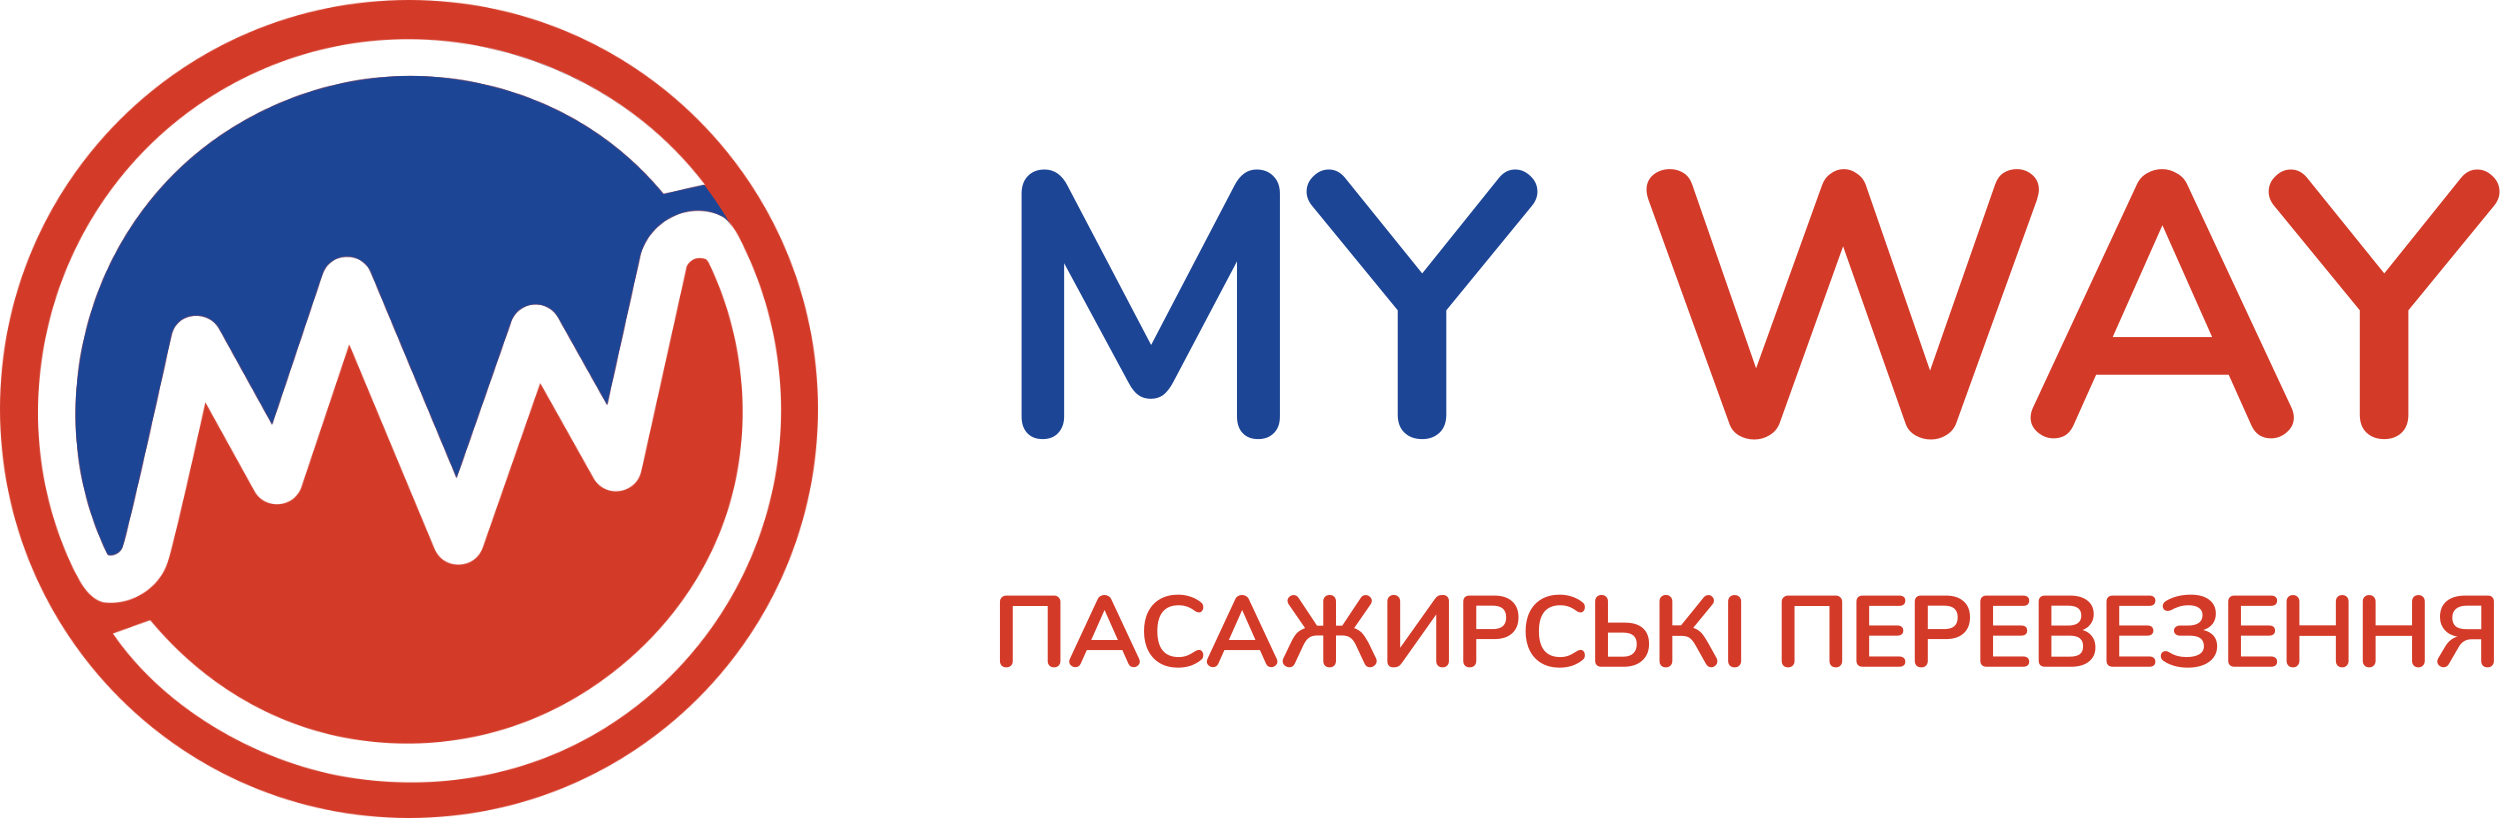
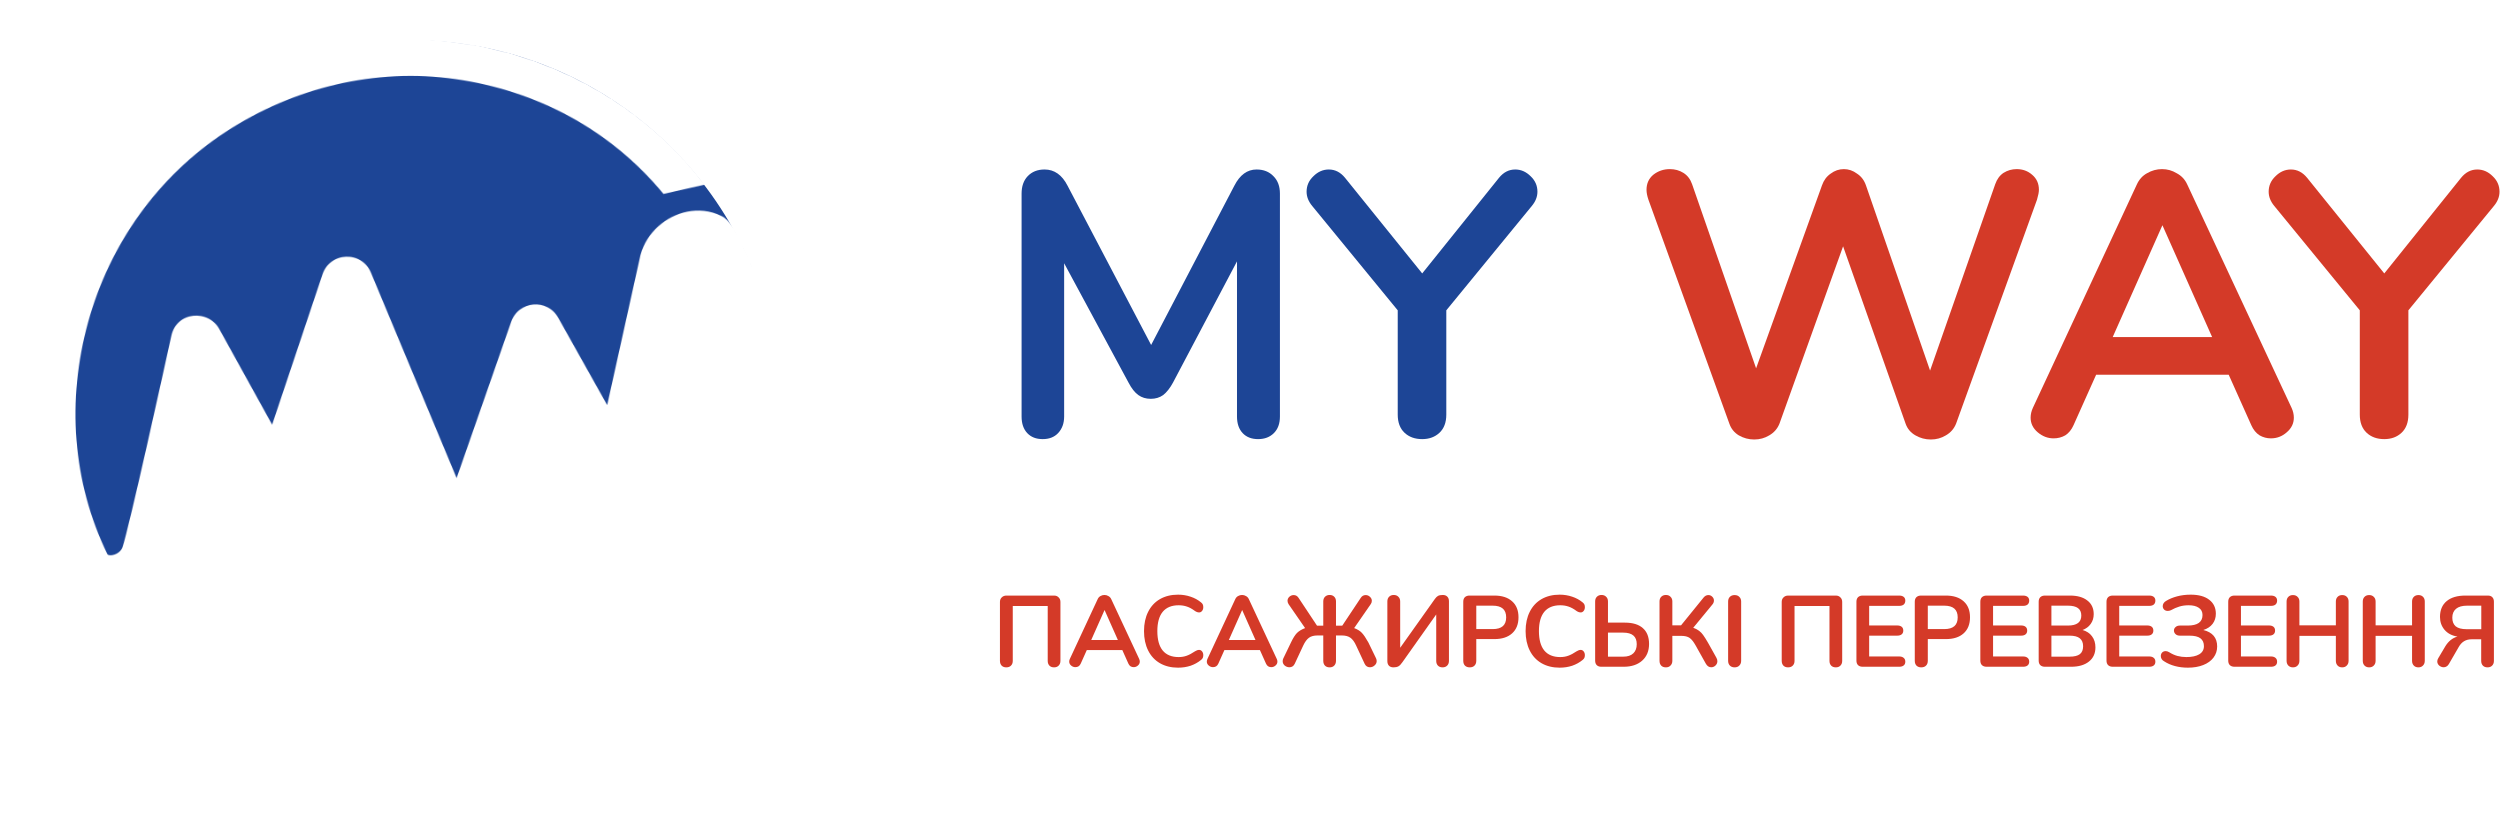
<svg xmlns="http://www.w3.org/2000/svg" width="2827" height="925" viewBox="0 0 2827 925" fill="none">
  <path d="M1420.93 191.658C1428.88 191.658 1435.27 194.213 1440.1 199.323C1444.92 204.149 1447.34 210.679 1447.34 218.912V471.005C1447.34 478.954 1445.07 485.199 1440.52 489.742C1435.98 494.284 1430.02 496.555 1422.64 496.555C1415.26 496.555 1409.44 494.284 1405.18 489.742C1400.92 485.199 1398.79 478.954 1398.79 471.005V295.562L1326.4 432.68C1322.99 438.925 1319.3 443.61 1315.33 446.732C1311.35 449.571 1306.67 450.991 1301.28 450.991C1295.88 450.991 1291.2 449.571 1287.22 446.732C1283.25 443.894 1279.56 439.209 1276.15 432.68L1203.33 297.691V471.005C1203.33 478.67 1201.06 484.915 1196.52 489.742C1192.26 494.284 1186.44 496.555 1179.06 496.555C1171.68 496.555 1165.86 494.284 1161.6 489.742C1157.34 485.199 1155.21 478.954 1155.21 471.005V218.912C1155.21 210.679 1157.49 204.149 1162.03 199.323C1166.85 194.213 1173.24 191.658 1181.19 191.658C1192.26 191.658 1200.92 197.762 1207.17 209.969L1301.7 390.097L1395.81 209.969C1402.06 197.762 1410.43 191.658 1420.93 191.658Z" fill="#1D4596" />
  <path d="M1695.1 201.027C1700.21 194.781 1706.31 191.658 1713.41 191.658C1719.94 191.658 1725.76 194.213 1730.87 199.323C1735.98 204.149 1738.53 209.969 1738.53 216.782C1738.53 222.46 1736.4 227.854 1732.14 232.964L1635.48 350.92V468.876C1635.48 477.676 1632.92 484.49 1627.81 489.316C1622.7 494.142 1616.17 496.555 1608.23 496.555C1599.99 496.555 1593.32 494.142 1588.21 489.316C1583.1 484.49 1580.55 477.676 1580.55 468.876V350.92L1483.88 232.964C1479.62 227.854 1477.49 222.46 1477.49 216.782C1477.49 209.969 1480.05 204.149 1485.16 199.323C1490.27 194.213 1496.09 191.658 1502.62 191.658C1509.72 191.658 1515.82 194.781 1520.93 201.027L1608.23 309.188L1695.1 201.027Z" fill="#1D4596" />
  <path d="M2256.2 208.266C2258.19 202.588 2261.31 198.33 2265.57 195.491C2270.11 192.652 2275.08 191.232 2280.48 191.232C2287.29 191.232 2293.11 193.362 2297.94 197.62C2303.05 201.878 2305.6 207.556 2305.6 214.653C2305.6 217.208 2304.89 220.899 2303.47 225.725L2211.92 479.096C2209.65 484.774 2205.81 489.174 2200.42 492.297C2195.31 495.419 2189.63 496.981 2183.39 496.981C2177.14 496.981 2171.32 495.419 2165.93 492.297C2160.53 489.174 2156.84 484.774 2154.86 479.096L2084.17 278.528L2012.2 479.096C2009.93 484.774 2006.1 489.174 2000.7 492.297C1995.59 495.419 1989.92 496.981 1983.67 496.981C1977.42 496.981 1971.6 495.419 1966.21 492.297C1961.1 489.174 1957.55 484.774 1955.57 479.096L1864.01 225.725C1862.59 221.467 1861.88 217.776 1861.88 214.653C1861.88 207.556 1864.44 201.878 1869.55 197.62C1874.94 193.362 1881.19 191.232 1888.28 191.232C1893.96 191.232 1899.07 192.652 1903.61 195.491C1908.16 198.33 1911.42 202.588 1913.41 208.266L1985.8 416.498L2060.32 209.543C2062.31 203.865 2065.57 199.465 2070.11 196.342C2074.66 192.936 2079.62 191.232 2085.02 191.232C2090.41 191.232 2095.38 192.936 2099.92 196.342C2104.75 199.465 2108.16 204.007 2110.14 209.969L2182.53 419.053L2256.2 208.266Z" fill="#D43A28" />
  <path d="M2591.32 461.211C2593.02 464.901 2593.88 468.592 2593.88 472.282C2593.88 478.812 2591.18 484.348 2585.79 488.89C2580.68 493.432 2574.71 495.703 2567.9 495.703C2563.36 495.703 2559.1 494.568 2555.13 492.297C2551.15 489.742 2548.03 485.909 2545.76 480.799L2520.21 423.737H2370.31L2344.76 480.799C2342.49 485.909 2339.37 489.742 2335.4 492.297C2331.42 494.568 2327.02 495.703 2322.19 495.703C2315.66 495.703 2309.7 493.432 2304.31 488.89C2298.92 484.348 2296.22 478.812 2296.22 472.282C2296.22 468.592 2297.07 464.901 2298.77 461.211L2416.3 208.692C2418.86 203.014 2422.69 198.755 2427.8 195.917C2433.19 192.794 2438.87 191.232 2444.83 191.232C2450.8 191.232 2456.33 192.794 2461.44 195.917C2466.84 198.755 2470.81 203.014 2473.37 208.692L2591.32 461.211ZM2389.05 381.154H2501.47L2445.26 254.682L2389.05 381.154Z" fill="#D43A28" />
  <path d="M2783.01 201.027C2788.12 194.781 2794.23 191.658 2801.32 191.658C2807.85 191.658 2813.67 194.213 2818.78 199.323C2823.89 204.149 2826.45 209.969 2826.45 216.782C2826.45 222.46 2824.32 227.854 2820.06 232.964L2723.4 350.92V468.876C2723.4 477.676 2720.84 484.49 2715.73 489.316C2710.62 494.142 2704.09 496.555 2696.14 496.555C2687.91 496.555 2681.24 494.142 2676.13 489.316C2671.02 484.49 2668.46 477.676 2668.46 468.876V350.92L2571.8 232.964C2567.54 227.854 2565.41 222.46 2565.41 216.782C2565.41 209.969 2567.97 204.149 2573.08 199.323C2578.19 194.213 2584.01 191.658 2590.54 191.658C2597.63 191.658 2603.74 194.781 2608.85 201.027L2696.14 309.188L2783.01 201.027Z" fill="#D43A28" />
  <path d="M1137.93 754.656C1135.73 754.656 1133.97 754.009 1132.68 752.715C1131.39 751.345 1130.74 749.518 1130.74 747.234V680.665C1130.74 678.533 1131.42 676.821 1132.79 675.527C1134.16 674.156 1135.92 673.471 1138.05 673.471H1191.94C1194.07 673.471 1195.79 674.156 1197.08 675.527C1198.45 676.821 1199.14 678.533 1199.14 680.665V747.349C1199.14 749.556 1198.45 751.345 1197.08 752.715C1195.79 754.009 1194.07 754.656 1191.94 754.656C1189.73 754.656 1187.98 754.009 1186.69 752.715C1185.4 751.345 1184.75 749.556 1184.75 747.349V685.232H1145.24V747.349C1145.24 749.556 1144.56 751.345 1143.19 752.715C1141.89 754.009 1140.14 754.656 1137.93 754.656Z" fill="#D43A28" />
  <path d="M1288.2 745.179C1288.65 746.169 1288.88 747.158 1288.88 748.148C1288.88 749.899 1288.16 751.383 1286.71 752.601C1285.34 753.819 1283.74 754.428 1281.92 754.428C1280.7 754.428 1279.56 754.123 1278.49 753.515C1277.43 752.829 1276.59 751.802 1275.98 750.432L1269.13 735.131H1228.94L1222.08 750.432C1221.48 751.802 1220.64 752.829 1219.57 753.515C1218.51 754.123 1217.33 754.428 1216.03 754.428C1214.28 754.428 1212.68 753.819 1211.24 752.601C1209.79 751.383 1209.07 749.899 1209.07 748.148C1209.07 747.158 1209.3 746.169 1209.75 745.179L1241.27 677.468C1241.95 675.945 1242.98 674.803 1244.35 674.042C1245.8 673.205 1247.32 672.786 1248.92 672.786C1250.52 672.786 1252 673.205 1253.37 674.042C1254.82 674.803 1255.88 675.945 1256.57 677.468L1288.2 745.179ZM1233.96 723.712H1264.1L1249.03 689.8L1233.96 723.712Z" fill="#D43A28" />
  <path d="M1332.13 754.999C1324.36 754.999 1317.55 753.324 1311.69 749.975C1305.9 746.625 1301.45 741.83 1298.33 735.588C1295.21 729.345 1293.65 722.038 1293.65 713.664C1293.65 705.291 1295.21 698.021 1298.33 691.855C1301.45 685.613 1305.9 680.817 1311.69 677.468C1317.55 674.118 1324.36 672.444 1332.13 672.444C1337.15 672.444 1341.87 673.205 1346.29 674.727C1350.7 676.174 1354.62 678.305 1358.05 681.122C1359.04 681.883 1359.72 682.682 1360.1 683.519C1360.48 684.357 1360.67 685.385 1360.67 686.602C1360.67 688.277 1360.22 689.685 1359.3 690.827C1358.39 691.969 1357.29 692.54 1355.99 692.54C1354.47 692.54 1352.91 692.007 1351.31 690.941C1348.04 688.506 1344.99 686.831 1342.17 685.917C1339.36 684.928 1336.24 684.433 1332.81 684.433C1324.89 684.433 1318.88 686.907 1314.77 691.855C1310.74 696.803 1308.72 704.073 1308.72 713.664C1308.72 723.332 1310.74 730.64 1314.77 735.588C1318.88 740.536 1324.89 743.01 1332.81 743.01C1336.08 743.01 1339.09 742.515 1341.83 741.525C1344.65 740.536 1347.81 738.861 1351.31 736.501C1352.07 736.044 1352.83 735.664 1353.59 735.359C1354.35 735.055 1355.15 734.902 1355.99 734.902C1357.29 734.902 1358.39 735.473 1359.3 736.615C1360.22 737.757 1360.67 739.165 1360.67 740.84C1360.67 741.982 1360.48 743.01 1360.1 743.923C1359.72 744.76 1359.04 745.56 1358.05 746.321C1354.62 749.137 1350.7 751.307 1346.29 752.829C1341.87 754.276 1337.15 754.999 1332.13 754.999Z" fill="#D43A28" />
  <path d="M1443.8 745.179C1444.26 746.169 1444.49 747.158 1444.49 748.148C1444.49 749.899 1443.77 751.383 1442.32 752.601C1440.95 753.819 1439.35 754.428 1437.52 754.428C1436.31 754.428 1435.16 754.123 1434.1 753.515C1433.03 752.829 1432.19 751.802 1431.59 750.432L1424.73 735.131H1384.54L1377.69 750.432C1377.08 751.802 1376.24 752.829 1375.18 753.515C1374.11 754.123 1372.93 754.428 1371.64 754.428C1369.89 754.428 1368.29 753.819 1366.84 752.601C1365.4 751.383 1364.67 749.899 1364.67 748.148C1364.67 747.158 1364.9 746.169 1365.36 745.179L1396.87 677.468C1397.56 675.945 1398.59 674.803 1399.96 674.042C1401.4 673.205 1402.93 672.786 1404.52 672.786C1406.12 672.786 1407.61 673.205 1408.98 674.042C1410.42 674.803 1411.49 675.945 1412.17 677.468L1443.8 745.179ZM1389.57 723.712H1419.71L1404.64 689.8L1389.57 723.712Z" fill="#D43A28" />
  <path d="M1503.54 754.656C1501.34 754.656 1499.58 754.009 1498.29 752.715C1497 751.345 1496.35 749.518 1496.35 747.234V718.574H1489.96C1485.77 718.574 1482.5 719.45 1480.14 721.2C1477.78 722.951 1475.64 725.844 1473.74 729.878L1464.04 750.66C1463.43 751.954 1462.59 752.944 1461.52 753.629C1460.46 754.238 1459.32 754.542 1458.1 754.542C1456.12 754.542 1454.33 753.895 1452.73 752.601C1451.21 751.231 1450.45 749.594 1450.45 747.691C1450.45 746.625 1450.68 745.598 1451.13 744.608L1459.81 726.567C1462.17 721.619 1464.42 718.041 1466.55 715.834C1468.76 713.626 1471.84 711.761 1475.8 710.239L1457.18 683.291C1456.35 681.997 1455.93 680.703 1455.93 679.409C1455.93 677.658 1456.61 676.136 1457.98 674.841C1459.43 673.547 1461.07 672.9 1462.89 672.9C1465.18 672.9 1467 673.928 1468.37 675.983L1489.27 707.498H1496.35V680.094C1496.35 677.886 1497 676.136 1498.29 674.841C1499.66 673.471 1501.41 672.786 1503.54 672.786C1505.75 672.786 1507.5 673.471 1508.8 674.841C1510.09 676.136 1510.74 677.886 1510.74 680.094V707.498H1517.82L1538.71 676.098C1540.08 673.966 1541.95 672.9 1544.31 672.9C1546.13 672.9 1547.73 673.547 1549.1 674.841C1550.55 676.136 1551.27 677.658 1551.27 679.409C1551.27 680.779 1550.85 682.035 1550.02 683.177L1531.29 710.239C1535.1 711.685 1537.99 713.474 1539.97 715.605C1542.02 717.737 1544.5 721.391 1547.39 726.567L1556.07 744.494C1556.52 745.484 1556.75 746.511 1556.75 747.577C1556.75 749.48 1555.95 751.117 1554.36 752.487C1552.83 753.857 1551.08 754.542 1549.1 754.542C1547.88 754.542 1546.74 754.238 1545.68 753.629C1544.61 752.944 1543.77 751.954 1543.17 750.66L1533.46 729.878C1531.63 725.844 1529.5 722.951 1527.07 721.2C1524.71 719.45 1521.43 718.574 1517.25 718.574H1510.74V747.234C1510.74 749.442 1510.09 751.231 1508.8 752.601C1507.5 753.971 1505.75 754.656 1503.54 754.656Z" fill="#D43A28" />
  <path d="M1622.6 677.239C1623.74 675.641 1624.92 674.499 1626.14 673.814C1627.43 673.129 1629.22 672.786 1631.51 672.786C1633.71 672.786 1635.43 673.433 1636.64 674.727C1637.86 675.945 1638.47 677.658 1638.47 679.866V747.349C1638.47 749.556 1637.79 751.345 1636.42 752.715C1635.12 754.009 1633.41 754.656 1631.28 754.656C1629.07 754.656 1627.32 754.009 1626.03 752.715C1624.73 751.345 1624.08 749.556 1624.08 747.349V694.824L1585.83 748.833C1584.23 751.193 1582.71 752.753 1581.27 753.515C1579.82 754.276 1577.99 754.656 1575.78 754.656C1573.58 754.656 1571.86 754.047 1570.65 752.829C1569.43 751.535 1568.82 749.784 1568.82 747.577V680.094C1568.82 677.886 1569.47 676.136 1570.76 674.841C1572.13 673.471 1573.88 672.786 1576.01 672.786C1578.22 672.786 1579.97 673.471 1581.27 674.841C1582.64 676.136 1583.32 677.886 1583.32 680.094V732.505L1622.6 677.239Z" fill="#D43A28" />
  <path d="M1661.96 754.656C1659.75 754.656 1657.96 754.009 1656.59 752.715C1655.3 751.345 1654.65 749.518 1654.65 747.234V680.437C1654.65 678.229 1655.26 676.516 1656.48 675.298C1657.77 674.08 1659.52 673.471 1661.73 673.471H1689.82C1698.42 673.471 1705.12 675.641 1709.92 679.98C1714.71 684.243 1717.11 690.256 1717.11 698.021C1717.11 705.785 1714.71 711.837 1709.92 716.176C1705.12 720.515 1698.42 722.685 1689.82 722.685H1669.38V747.234C1669.38 749.518 1668.7 751.345 1667.33 752.715C1666.03 754.009 1664.24 754.656 1661.96 754.656ZM1687.99 711.38C1698.12 711.38 1703.18 706.965 1703.18 698.135C1703.18 689.305 1698.12 684.89 1687.99 684.89H1669.38V711.38H1687.99Z" fill="#D43A28" />
  <path d="M1763.63 754.999C1755.86 754.999 1749.05 753.324 1743.19 749.975C1737.4 746.625 1732.95 741.83 1729.83 735.588C1726.71 729.345 1725.15 722.038 1725.15 713.664C1725.15 705.291 1726.71 698.021 1729.83 691.855C1732.95 685.613 1737.4 680.817 1743.19 677.468C1749.05 674.118 1755.86 672.444 1763.63 672.444C1768.65 672.444 1773.37 673.205 1777.79 674.727C1782.2 676.174 1786.12 678.305 1789.55 681.122C1790.54 681.883 1791.22 682.682 1791.6 683.519C1791.98 684.357 1792.17 685.385 1792.17 686.602C1792.17 688.277 1791.72 689.685 1790.8 690.827C1789.89 691.969 1788.79 692.54 1787.49 692.54C1785.97 692.54 1784.41 692.007 1782.81 690.941C1779.54 688.506 1776.49 686.831 1773.68 685.917C1770.86 684.928 1767.74 684.433 1764.31 684.433C1756.4 684.433 1750.38 686.907 1746.27 691.855C1742.24 696.803 1740.22 704.073 1740.22 713.664C1740.22 723.332 1742.24 730.64 1746.27 735.588C1750.38 740.536 1756.4 743.01 1764.31 743.01C1767.59 743.01 1770.59 742.515 1773.33 741.525C1776.15 740.536 1779.31 738.861 1782.81 736.501C1783.57 736.044 1784.33 735.664 1785.09 735.359C1785.86 735.055 1786.65 734.902 1787.49 734.902C1788.79 734.902 1789.89 735.473 1790.8 736.615C1791.72 737.757 1792.17 739.165 1792.17 740.84C1792.17 741.982 1791.98 743.01 1791.6 743.923C1791.22 744.76 1790.54 745.56 1789.55 746.321C1786.12 749.137 1782.2 751.307 1777.79 752.829C1773.37 754.276 1768.65 754.999 1763.63 754.999Z" fill="#D43A28" />
  <path d="M1810.76 753.971C1808.55 753.971 1806.84 753.362 1805.62 752.144C1804.4 750.926 1803.79 749.214 1803.79 747.006V680.094C1803.79 677.886 1804.44 676.136 1805.73 674.841C1807.1 673.471 1808.85 672.786 1810.98 672.786C1813.19 672.786 1814.94 673.471 1816.24 674.841C1817.61 676.136 1818.29 677.886 1818.29 680.094V704.073H1837.47C1846.3 704.073 1853.04 706.128 1857.69 710.239C1862.4 714.349 1864.76 720.325 1864.76 728.166C1864.76 736.158 1862.14 742.477 1856.89 747.12C1851.71 751.688 1844.78 753.971 1836.1 753.971H1810.76ZM1835.53 742.553C1840.56 742.553 1844.36 741.297 1846.95 738.785C1849.54 736.273 1850.83 732.847 1850.83 728.508C1850.83 724.093 1849.58 720.82 1847.07 718.688C1844.55 716.481 1840.71 715.377 1835.53 715.377H1818.29V742.553H1835.53Z" fill="#D43A28" />
  <path d="M1883.77 754.656C1881.56 754.656 1879.81 754.009 1878.52 752.715C1877.22 751.345 1876.58 749.518 1876.58 747.234V680.094C1876.58 677.886 1877.22 676.136 1878.52 674.841C1879.89 673.471 1881.64 672.786 1883.77 672.786C1885.98 672.786 1887.73 673.471 1889.02 674.841C1890.39 676.136 1891.08 677.886 1891.08 680.094V707.156H1900.9L1926.47 675.641C1928 673.814 1929.79 672.9 1931.84 672.9C1933.52 672.9 1934.96 673.509 1936.18 674.727C1937.47 675.945 1938.12 677.392 1938.12 679.066C1938.12 680.665 1937.55 682.149 1936.41 683.519L1914.71 709.896C1917.45 710.886 1919.66 712.028 1921.34 713.322C1923.09 714.616 1924.65 716.252 1926.02 718.232C1927.46 720.211 1929.33 723.18 1931.61 727.138L1940.86 743.695C1941.62 744.989 1942 746.321 1942 747.691C1942 749.594 1941.28 751.231 1939.83 752.601C1938.46 753.895 1936.86 754.542 1935.04 754.542C1932.53 754.542 1930.51 753.21 1928.99 750.546L1917.34 729.764C1915.13 725.806 1912.92 723.027 1910.72 721.429C1908.51 719.83 1905.31 719.031 1901.13 719.031H1891.08V747.234C1891.08 749.442 1890.39 751.231 1889.02 752.601C1887.73 753.971 1885.98 754.656 1883.77 754.656Z" fill="#D43A28" />
  <path d="M1961.46 754.656C1959.26 754.656 1957.47 753.971 1956.1 752.601C1954.8 751.231 1954.16 749.442 1954.16 747.234V680.208C1954.16 678.001 1954.8 676.25 1956.1 674.956C1957.47 673.585 1959.26 672.9 1961.46 672.9C1963.75 672.9 1965.54 673.585 1966.83 674.956C1968.2 676.25 1968.89 678.001 1968.89 680.208V747.234C1968.89 749.442 1968.2 751.231 1966.83 752.601C1965.54 753.971 1963.75 754.656 1961.46 754.656Z" fill="#D43A28" />
  <path d="M2021.95 754.656C2019.74 754.656 2017.99 754.009 2016.7 752.715C2015.4 751.345 2014.76 749.518 2014.76 747.234V680.665C2014.76 678.533 2015.44 676.821 2016.81 675.527C2018.18 674.156 2019.93 673.471 2022.07 673.471H2075.96C2078.09 673.471 2079.8 674.156 2081.1 675.527C2082.47 676.821 2083.15 678.533 2083.15 680.665V747.349C2083.15 749.556 2082.47 751.345 2081.1 752.715C2079.8 754.009 2078.09 754.656 2075.96 754.656C2073.75 754.656 2072 754.009 2070.71 752.715C2069.41 751.345 2068.77 749.556 2068.77 747.349V685.232H2029.26V747.349C2029.26 749.556 2028.57 751.345 2027.2 752.715C2025.91 754.009 2024.16 754.656 2021.95 754.656Z" fill="#D43A28" />
  <path d="M2106.33 753.971C2104.12 753.971 2102.37 753.362 2101.08 752.144C2099.86 750.926 2099.25 749.214 2099.25 747.006V680.437C2099.25 678.229 2099.86 676.516 2101.08 675.298C2102.37 674.08 2104.12 673.471 2106.33 673.471H2147.55C2149.76 673.471 2151.47 673.966 2152.69 674.956C2153.91 675.945 2154.52 677.354 2154.52 679.18C2154.52 681.084 2153.91 682.568 2152.69 683.634C2151.47 684.623 2149.76 685.118 2147.55 685.118H2113.64V707.27H2145.27C2147.47 707.27 2149.19 707.765 2150.41 708.754C2151.62 709.744 2152.23 711.19 2152.23 713.093C2152.23 714.92 2151.62 716.328 2150.41 717.318C2149.19 718.308 2147.47 718.802 2145.27 718.802H2113.64V742.324H2147.55C2149.76 742.324 2151.47 742.857 2152.69 743.923C2153.91 744.913 2154.52 746.359 2154.52 748.262C2154.52 750.089 2153.91 751.497 2152.69 752.487C2151.47 753.476 2149.76 753.971 2147.55 753.971H2106.33Z" fill="#D43A28" />
  <path d="M2172.54 754.656C2170.33 754.656 2168.55 754.009 2167.18 752.715C2165.88 751.345 2165.23 749.518 2165.23 747.234V680.437C2165.23 678.229 2165.84 676.516 2167.06 675.298C2168.36 674.08 2170.11 673.471 2172.31 673.471H2200.4C2209.01 673.471 2215.7 675.641 2220.5 679.98C2225.3 684.243 2227.69 690.256 2227.69 698.021C2227.69 705.785 2225.3 711.837 2220.5 716.176C2215.7 720.515 2209.01 722.685 2200.4 722.685H2179.96V747.234C2179.96 749.518 2179.28 751.345 2177.91 752.715C2176.61 754.009 2174.83 754.656 2172.54 754.656ZM2198.58 711.38C2208.7 711.38 2213.76 706.965 2213.76 698.135C2213.76 689.305 2208.7 684.89 2198.58 684.89H2179.96V711.38H2198.58Z" fill="#D43A28" />
  <path d="M2246.44 753.971C2244.23 753.971 2242.48 753.362 2241.18 752.144C2239.97 750.926 2239.36 749.214 2239.36 747.006V680.437C2239.36 678.229 2239.97 676.516 2241.18 675.298C2242.48 674.08 2244.23 673.471 2246.44 673.471H2287.66C2289.87 673.471 2291.58 673.966 2292.8 674.956C2294.01 675.945 2294.62 677.354 2294.62 679.18C2294.62 681.084 2294.01 682.568 2292.8 683.634C2291.58 684.623 2289.87 685.118 2287.66 685.118H2253.75V707.27H2285.37C2287.58 707.27 2289.29 707.765 2290.51 708.754C2291.73 709.744 2292.34 711.19 2292.34 713.093C2292.34 714.92 2291.73 716.328 2290.51 717.318C2289.29 718.308 2287.58 718.802 2285.37 718.802H2253.75V742.324H2287.66C2289.87 742.324 2291.58 742.857 2292.8 743.923C2294.01 744.913 2294.62 746.359 2294.62 748.262C2294.62 750.089 2294.01 751.497 2292.8 752.487C2291.58 753.476 2289.87 753.971 2287.66 753.971H2246.44Z" fill="#D43A28" />
  <path d="M2354.9 712.408C2359.54 713.702 2363.12 716.062 2365.63 719.488C2368.22 722.913 2369.51 727.1 2369.51 732.048C2369.51 738.899 2367.04 744.266 2362.09 748.148C2357.22 752.03 2350.48 753.971 2341.88 753.971H2312.42C2310.21 753.971 2308.46 753.362 2307.17 752.144C2305.95 750.926 2305.34 749.214 2305.34 747.006V680.437C2305.34 678.229 2305.95 676.516 2307.17 675.298C2308.46 674.08 2310.21 673.471 2312.42 673.471H2340.74C2349.11 673.471 2355.66 675.336 2360.38 679.066C2365.17 682.72 2367.57 687.858 2367.57 694.481C2367.57 698.744 2366.43 702.436 2364.15 705.557C2361.94 708.678 2358.86 710.962 2354.9 712.408ZM2319.73 707.384H2338.34C2348.46 707.384 2353.53 703.616 2353.53 696.08C2353.53 692.274 2352.27 689.457 2349.76 687.63C2347.25 685.803 2343.44 684.89 2338.34 684.89H2319.73V707.384ZM2340.28 742.553C2345.61 742.553 2349.49 741.601 2351.93 739.698C2354.36 737.795 2355.58 734.826 2355.58 730.792C2355.58 726.757 2354.33 723.75 2351.81 721.771C2349.38 719.792 2345.53 718.802 2340.28 718.802H2319.73V742.553H2340.28Z" fill="#D43A28" />
  <path d="M2389.11 753.971C2386.9 753.971 2385.15 753.362 2383.86 752.144C2382.64 750.926 2382.03 749.214 2382.03 747.006V680.437C2382.03 678.229 2382.64 676.516 2383.86 675.298C2385.15 674.08 2386.9 673.471 2389.11 673.471H2430.33C2432.54 673.471 2434.25 673.966 2435.47 674.956C2436.69 675.945 2437.29 677.354 2437.29 679.18C2437.29 681.084 2436.69 682.568 2435.47 683.634C2434.25 684.623 2432.54 685.118 2430.33 685.118H2396.42V707.27H2428.05C2430.25 707.27 2431.97 707.765 2433.18 708.754C2434.4 709.744 2435.01 711.19 2435.01 713.093C2435.01 714.92 2434.4 716.328 2433.18 717.318C2431.97 718.308 2430.25 718.802 2428.05 718.802H2396.42V742.324H2430.33C2432.54 742.324 2434.25 742.857 2435.47 743.923C2436.69 744.913 2437.29 746.359 2437.29 748.262C2437.29 750.089 2436.69 751.497 2435.47 752.487C2434.25 753.476 2432.54 753.971 2430.33 753.971H2389.11Z" fill="#D43A28" />
  <path d="M2474.05 754.999C2468.87 754.999 2464 754.39 2459.43 753.172C2454.86 751.954 2450.79 750.165 2447.21 747.805C2445.92 747.12 2444.97 746.245 2444.36 745.179C2443.75 744.113 2443.45 743.01 2443.45 741.868C2443.45 740.269 2443.94 738.937 2444.93 737.871C2446 736.806 2447.33 736.273 2448.93 736.273C2450.14 736.273 2451.4 736.653 2452.69 737.415C2455.97 739.47 2459.16 740.916 2462.29 741.754C2465.48 742.591 2468.83 743.01 2472.33 743.01C2478.5 743.01 2483.33 741.982 2486.84 739.927C2490.41 737.795 2492.2 734.712 2492.2 730.678C2492.2 726.719 2490.87 723.75 2488.21 721.771C2485.62 719.792 2481.47 718.802 2475.76 718.802H2465.03C2462.97 718.802 2461.33 718.232 2460.12 717.09C2458.9 715.948 2458.29 714.578 2458.29 712.979C2458.29 711.457 2458.9 710.163 2460.12 709.097C2461.33 707.955 2462.97 707.384 2465.03 707.384H2473.7C2479.34 707.384 2483.56 706.394 2486.38 704.415C2489.2 702.36 2490.6 699.391 2490.6 695.509C2490.6 691.855 2489.2 689.115 2486.38 687.288C2483.64 685.384 2479.83 684.433 2474.96 684.433C2471 684.433 2467.46 684.928 2464.34 685.917C2461.3 686.831 2458.14 688.201 2454.86 690.028C2453.72 690.561 2452.54 690.827 2451.32 690.827C2449.57 690.827 2448.17 690.294 2447.1 689.229C2446.11 688.163 2445.62 686.869 2445.62 685.346C2445.62 684.205 2445.96 683.101 2446.64 682.035C2447.33 680.969 2448.32 680.094 2449.61 679.409C2452.96 677.354 2457 675.679 2461.72 674.385C2466.51 673.091 2471.69 672.444 2477.24 672.444C2486.3 672.444 2493.31 674.385 2498.25 678.267C2503.2 682.073 2505.68 687.326 2505.68 694.024C2505.68 698.44 2504.46 702.246 2502.02 705.443C2499.59 708.64 2496.08 710.962 2491.52 712.408C2501.95 714.996 2507.16 721.2 2507.16 731.02C2507.16 735.74 2505.79 739.927 2503.05 743.58C2500.31 747.234 2496.43 750.051 2491.4 752.03C2486.38 754.009 2480.59 754.999 2474.05 754.999Z" fill="#D43A28" />
  <path d="M2526.76 753.971C2524.56 753.971 2522.8 753.362 2521.51 752.144C2520.29 750.926 2519.68 749.214 2519.68 747.006V680.437C2519.68 678.229 2520.29 676.516 2521.51 675.298C2522.8 674.08 2524.56 673.471 2526.76 673.471H2567.98C2570.19 673.471 2571.9 673.966 2573.12 674.956C2574.34 675.945 2574.95 677.354 2574.95 679.18C2574.95 681.084 2574.34 682.568 2573.12 683.634C2571.9 684.623 2570.19 685.118 2567.98 685.118H2534.07V707.27H2565.7C2567.91 707.27 2569.62 707.765 2570.84 708.754C2572.06 709.744 2572.66 711.19 2572.66 713.093C2572.66 714.92 2572.06 716.328 2570.84 717.318C2569.62 718.308 2567.91 718.802 2565.7 718.802H2534.07V742.324H2567.98C2570.19 742.324 2571.9 742.857 2573.12 743.923C2574.34 744.913 2574.95 746.359 2574.95 748.262C2574.95 750.089 2574.34 751.497 2573.12 752.487C2571.9 753.476 2570.19 753.971 2567.98 753.971H2526.76Z" fill="#D43A28" />
  <path d="M2648.58 672.9C2650.79 672.9 2652.54 673.585 2653.83 674.956C2655.13 676.25 2655.78 678.001 2655.78 680.208V747.234C2655.78 749.442 2655.09 751.231 2653.72 752.601C2652.43 753.971 2650.71 754.656 2648.58 754.656C2646.37 754.656 2644.62 753.971 2643.33 752.601C2642.04 751.231 2641.39 749.442 2641.39 747.234V719.031H2600.17V747.234C2600.17 749.442 2599.48 751.231 2598.11 752.601C2596.82 753.971 2595.07 754.656 2592.86 754.656C2590.73 754.656 2588.98 753.971 2587.61 752.601C2586.31 751.231 2585.67 749.442 2585.67 747.234V680.208C2585.67 678.001 2586.31 676.25 2587.61 674.956C2588.9 673.585 2590.65 672.9 2592.86 672.9C2595.07 672.9 2596.82 673.585 2598.11 674.956C2599.48 676.25 2600.17 678.001 2600.17 680.208V707.156H2641.39V680.208C2641.39 678.001 2642.04 676.25 2643.33 674.956C2644.62 673.585 2646.37 672.9 2648.58 672.9Z" fill="#D43A28" />
  <path d="M2734.75 672.9C2736.96 672.9 2738.71 673.585 2740 674.956C2741.3 676.25 2741.94 678.001 2741.94 680.208V747.234C2741.94 749.442 2741.26 751.231 2739.89 752.601C2738.59 753.971 2736.88 754.656 2734.75 754.656C2732.54 754.656 2730.79 753.971 2729.5 752.601C2728.2 751.231 2727.55 749.442 2727.55 747.234V719.031H2686.33V747.234C2686.33 749.442 2685.65 751.231 2684.28 752.601C2682.98 753.971 2681.23 754.656 2679.03 754.656C2676.9 754.656 2675.14 753.971 2673.77 752.601C2672.48 751.231 2671.83 749.442 2671.83 747.234V680.208C2671.83 678.001 2672.48 676.25 2673.77 674.956C2675.07 673.585 2676.82 672.9 2679.03 672.9C2681.23 672.9 2682.98 673.585 2684.28 674.956C2685.65 676.25 2686.33 678.001 2686.33 680.208V707.156H2727.55V680.208C2727.55 678.001 2728.2 676.25 2729.5 674.956C2730.79 673.585 2732.54 672.9 2734.75 672.9Z" fill="#D43A28" />
  <path d="M2812.92 754.656C2810.71 754.656 2808.96 754.009 2807.67 752.715C2806.38 751.345 2805.73 749.556 2805.73 747.349V722.913H2794.77C2788.37 722.913 2783.54 725.844 2780.27 731.705L2769.19 750.888C2768.5 752.106 2767.63 753.02 2766.56 753.629C2765.57 754.238 2764.51 754.542 2763.37 754.542C2761.46 754.542 2759.75 753.895 2758.23 752.601C2756.78 751.307 2756.06 749.746 2756.06 747.919C2756.06 746.702 2756.44 745.484 2757.2 744.266L2765.19 730.792C2768.69 725.083 2773.26 721.429 2778.9 719.83C2772.65 718.841 2767.78 716.29 2764.28 712.18C2760.85 708.069 2759.14 703.235 2759.14 697.678C2759.14 689.914 2761.65 683.938 2766.68 679.751C2771.7 675.565 2778.78 673.471 2787.92 673.471H2813.26C2815.47 673.471 2817.15 674.08 2818.29 675.298C2819.51 676.516 2820.12 678.229 2820.12 680.437V747.349C2820.12 749.556 2819.43 751.345 2818.06 752.715C2816.77 754.009 2815.05 754.656 2812.92 754.656ZM2805.84 684.89H2789.74C2784.26 684.89 2780.11 686.07 2777.3 688.429C2774.48 690.789 2773.07 694.139 2773.07 698.478C2773.07 702.817 2774.37 706.09 2776.95 708.297C2779.62 710.429 2783.69 711.495 2789.17 711.495H2805.84V684.89Z" fill="#D43A28" />
  <mask id="mask0" style="mask-type:alpha" maskUnits="userSpaceOnUse" x="0" y="0" width="925" height="925">
-     <path fill-rule="evenodd" clip-rule="evenodd" d="M462.5 925C717.932 925 925 717.932 925 462.5C925 207.068 717.932 0 462.5 0C207.068 0 0 207.068 0 462.5C0 717.932 207.068 925 462.5 925ZM58.478 352.824C31.395 451.091 39.592 554.665 84.425 646.251L84.539 646.194C84.779 646.657 85.02 647.125 85.264 647.596L85.282 647.631L85.292 647.65C90.74 658.194 97.246 670.784 108.999 677.835C112.016 679.645 114.651 680.615 117.106 681.215C123.912 682.084 130.765 681.823 137.266 680.592C159.281 676.422 181.32 660.675 189.531 636.049C194.298 621.754 206.751 568.236 218.514 516.297C223.279 495.263 228.029 474.031 232.268 454.963L287.653 555.179C299.967 577.461 332.904 574.472 340.997 550.324L394.938 389.367L491.377 620.556C501.708 645.322 537.149 644.274 545.997 618.937L610.888 433.103L671.135 540.593C684.266 564.02 719.398 558.859 725.216 532.624L725.216 532.623L776.376 301.923C776.991 299.963 778.295 297.846 780.399 295.953C782.685 293.895 785.343 292.629 787.633 292.167C788.329 292.026 788.931 291.968 789.447 291.964C789.674 291.857 789.879 291.805 790.058 291.812L790.224 291.819C793.699 291.963 797.833 292.135 799.42 294.152C799.998 294.886 800.397 295.417 800.666 295.806L800.799 295.748C841.173 378.331 850.962 476.518 826.508 565.067C802.012 653.769 743.33 729.148 666.016 779.605C588.702 830.061 497.77 849.898 406.231 836.923C314.691 823.948 231.226 775.414 169.849 701.23L127.722 716.437C188.572 805.339 299.466 865.735 401.55 880.205C503.633 894.674 605.733 874.503 691.952 818.234C778.171 761.967 840.705 675.576 868.023 576.657C895.287 477.93 885.634 370.386 840.639 278.311L840.741 278.267C835.544 267.376 828.63 253.357 818.173 245.534C817.398 245.099 816.611 244.682 815.812 244.281C803.006 237.863 789.267 236.921 776.978 239.402C753.361 244.172 731.256 262.43 724.283 288.322L724.126 288.905L723.995 289.494L686.606 458.098L631.184 359.218C618.862 337.235 586.355 340.076 578.044 363.877L516.341 540.581L419.428 308.257C409.028 283.325 373.274 284.606 364.689 310.224L307.723 480.208L247.905 371.971L225.368 384.426L247.905 371.971C235.726 349.933 199.891 351.674 193.733 379.798L220.024 385.555L193.733 379.798C189.854 397.509 177.974 451.603 166.015 504.407C153.816 558.266 142.139 608.008 138.466 619.021C137.316 622.47 133.025 626.608 127.248 627.703C124.756 628.174 123.196 627.8 122.509 627.503C122.31 627.417 121.962 627.262 121.521 626.818C81.633 544.867 75.422 452.199 99.637 364.337C123.924 276.22 178.623 199.224 255.275 149.1C331.926 98.976 424.304 76.553 515.06 89.442C605.816 102.332 689.42 145.591 750.271 219.286L797.079 208.758C725.697 115.177 622.12 62.875 520.911 48.5C419.702 34.126 318.521 56.94 233.041 112.838C147.56 168.735 85.561 254.557 58.478 352.824Z" fill="#C4C4C4" />
-   </mask>
+     </mask>
  <g mask="url(#mask0)">
    <rect x="-192" width="1347" height="1301" fill="#D43A28" />
  </g>
  <mask id="mask1" style="mask-type:alpha" maskUnits="userSpaceOnUse" x="0" y="0" width="925" height="925">
    <path fill-rule="evenodd" clip-rule="evenodd" d="M462.5 925C717.932 925 925 717.932 925 462.5C925 207.068 717.932 0 462.5 0C207.068 0 0 207.068 0 462.5C0 717.932 207.068 925 462.5 925ZM58.478 352.824C31.395 451.091 39.592 554.665 84.425 646.251L84.539 646.194C84.779 646.657 85.02 647.125 85.264 647.596L85.282 647.631L85.292 647.65C90.74 658.194 97.246 670.784 108.999 677.835C112.016 679.645 114.651 680.615 117.106 681.215C123.912 682.084 130.765 681.823 137.266 680.592C159.281 676.422 181.32 660.675 189.531 636.049C194.298 621.754 206.751 568.236 218.514 516.297C223.279 495.263 228.029 474.031 232.268 454.963L287.653 555.179C299.967 577.461 332.904 574.472 340.997 550.324L394.938 389.367L491.377 620.556C501.708 645.322 537.149 644.274 545.997 618.937L610.888 433.103L671.135 540.593C684.266 564.02 719.398 558.859 725.216 532.624L725.216 532.623L776.376 301.923C776.991 299.963 778.295 297.846 780.399 295.953C782.685 293.895 785.343 292.629 787.633 292.167C788.329 292.026 788.931 291.968 789.447 291.964C789.674 291.857 789.879 291.805 790.058 291.812L790.224 291.819C793.699 291.963 797.833 292.135 799.42 294.152C799.998 294.886 800.397 295.417 800.666 295.806L800.799 295.748C841.173 378.331 850.962 476.518 826.508 565.067C802.012 653.769 743.33 729.148 666.016 779.605C588.702 830.061 497.77 849.898 406.231 836.923C314.691 823.948 231.226 775.414 169.849 701.23L127.722 716.437C188.572 805.339 299.466 865.735 401.55 880.205C503.633 894.674 605.733 874.503 691.952 818.234C778.171 761.967 840.705 675.576 868.023 576.657C895.287 477.93 885.634 370.386 840.639 278.311L840.741 278.267C835.544 267.376 828.63 253.357 818.173 245.534C817.398 245.099 816.611 244.682 815.812 244.281C803.006 237.863 789.267 236.921 776.978 239.402C753.361 244.172 731.256 262.43 724.283 288.322L724.126 288.905L723.995 289.494L686.606 458.098L631.184 359.218C618.862 337.235 586.355 340.076 578.044 363.877L516.341 540.581L419.428 308.257C409.028 283.325 373.274 284.606 364.689 310.224L307.723 480.208L247.905 371.971L225.368 384.426L247.905 371.971C235.726 349.933 199.891 351.674 193.733 379.798L220.024 385.555L193.733 379.798C189.854 397.509 177.974 451.603 166.015 504.407C153.816 558.266 142.139 608.008 138.466 619.021C137.316 622.47 133.025 626.608 127.248 627.703C124.756 628.174 123.196 627.8 122.509 627.503C122.31 627.417 121.962 627.262 121.521 626.818C81.633 544.867 75.422 452.199 99.637 364.337C123.924 276.22 178.623 199.224 255.275 149.1C331.926 98.976 424.304 76.553 515.06 89.442C605.816 102.332 689.42 145.591 750.271 219.286L797.079 208.758C725.697 115.177 622.12 62.875 520.911 48.5C419.702 34.126 318.521 56.94 233.041 112.838C147.56 168.735 85.561 254.557 58.478 352.824Z" fill="#C4C4C4" />
  </mask>
  <g mask="url(#mask1)">
    <path d="M850.263 302.789C811.004 207.909 738.092 130.872 645.52 86.463C552.949 42.055 447.241 33.404 348.682 62.17C250.124 90.937 165.66 155.094 111.501 242.329C57.342 329.565 37.304 433.731 55.232 534.838L135.161 647.934L221.361 400.95L315.714 504.636L385.605 322.893L512.574 565.217L601.102 376.484L688.466 480.171L782.819 264.642L850.263 302.789Z" fill="#1D4596" />
  </g>
</svg>